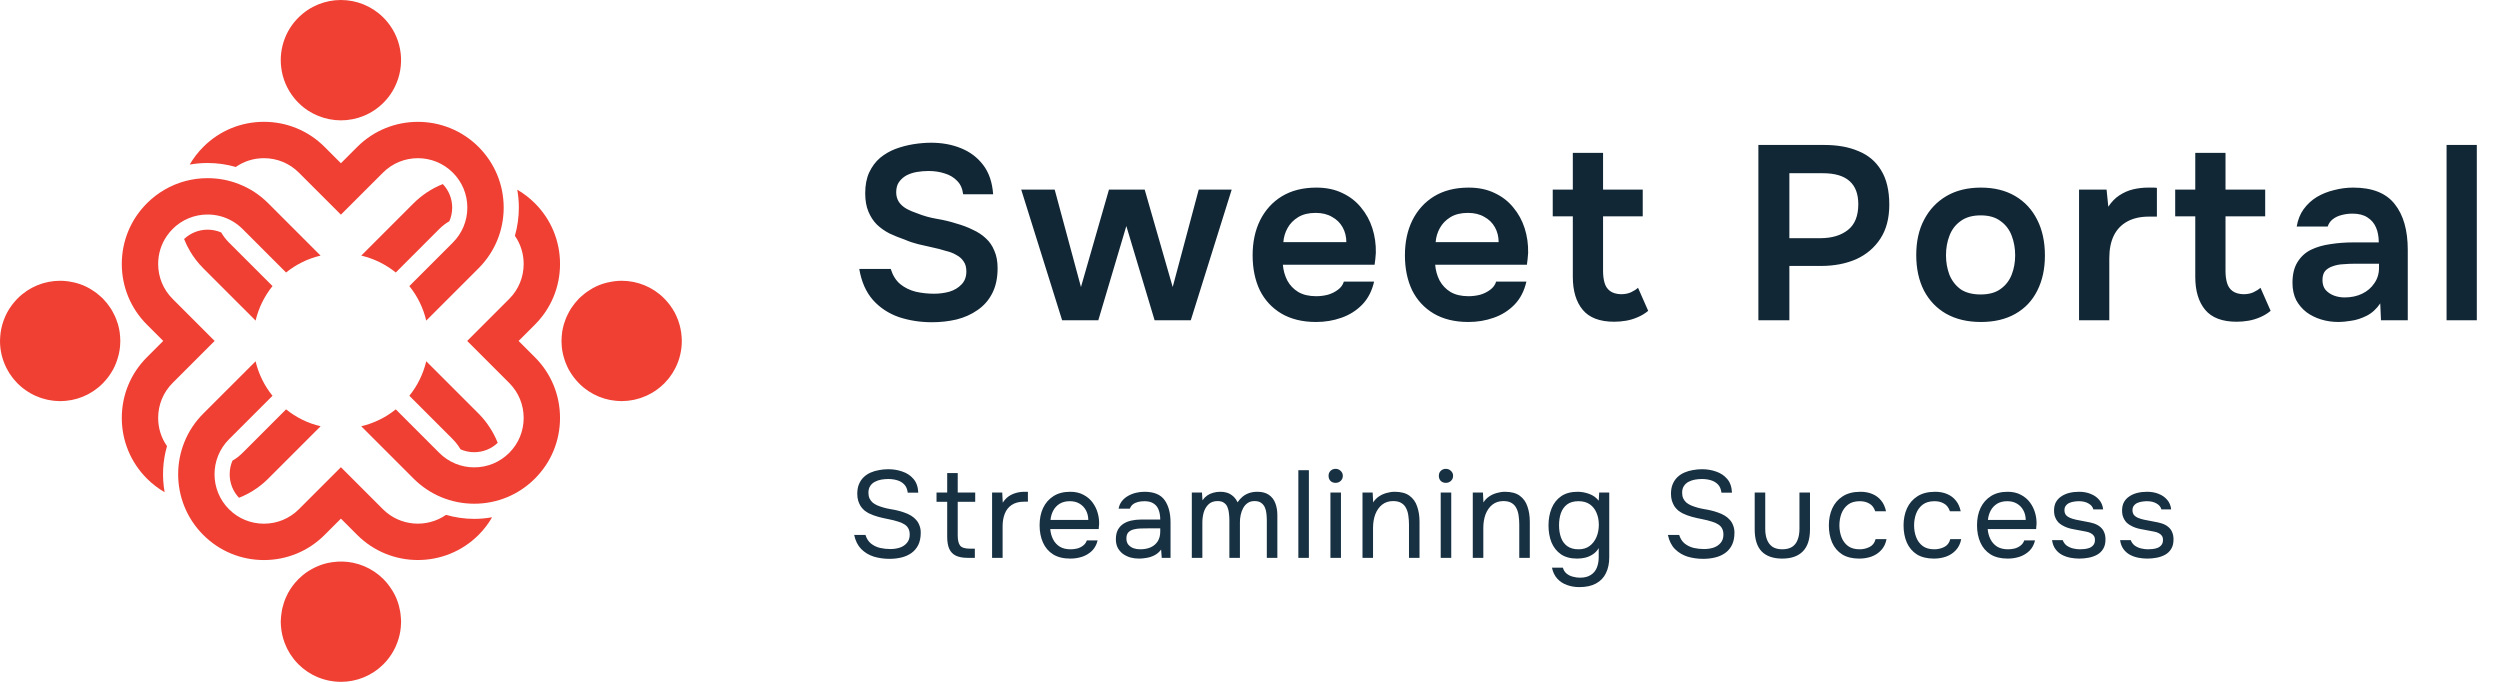
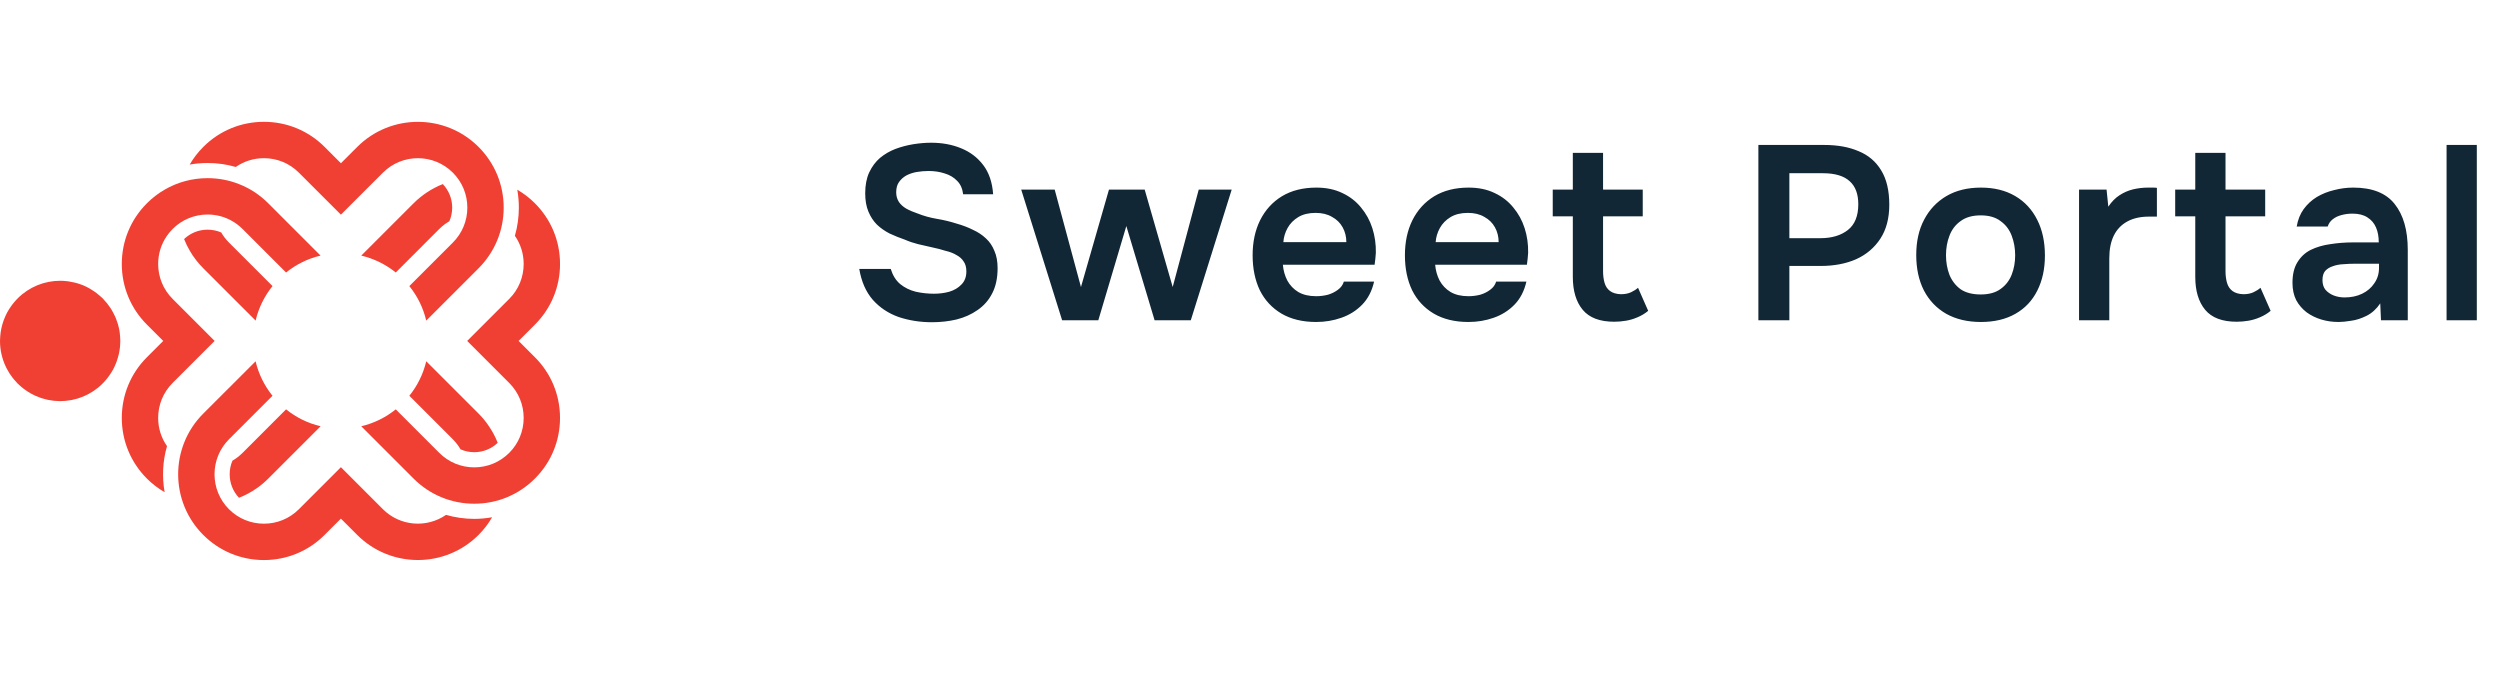
<svg xmlns="http://www.w3.org/2000/svg" width="242" height="66" viewBox="0 0 242 66" fill="none">
-   <path d="M38.794 60.763C38.798 60.728 38.797 60.693 38.8 60.658C38.813 60.499 38.826 60.341 38.826 60.179C38.826 60.147 38.822 60.115 38.821 60.083C38.82 60.021 38.814 59.96 38.812 59.898C38.804 59.734 38.79 59.572 38.769 59.412C38.76 59.342 38.749 59.272 38.737 59.203C38.71 59.043 38.677 58.887 38.637 58.732C38.621 58.669 38.607 58.606 38.589 58.543C38.53 58.342 38.463 58.145 38.383 57.953C38.377 57.939 38.373 57.923 38.367 57.909C38.282 57.709 38.184 57.517 38.078 57.33C38.039 57.262 37.997 57.196 37.956 57.13C37.877 57.003 37.795 56.878 37.707 56.758C37.659 56.692 37.611 56.626 37.56 56.562C37.438 56.408 37.309 56.26 37.172 56.119C37.153 56.1 37.138 56.078 37.119 56.06C36.861 55.802 36.584 55.577 36.293 55.378C36.279 55.368 36.266 55.357 36.252 55.348C36.115 55.255 35.973 55.171 35.829 55.091C35.808 55.079 35.789 55.066 35.767 55.054C35.625 54.977 35.48 54.91 35.334 54.846C35.307 54.834 35.281 54.82 35.254 54.809C35.108 54.747 34.959 54.694 34.808 54.646C34.778 54.636 34.748 54.623 34.717 54.614C34.558 54.565 34.396 54.525 34.234 54.49C34.21 54.485 34.187 54.477 34.164 54.472C33.529 54.344 32.879 54.325 32.238 54.41C32.184 54.417 32.13 54.425 32.077 54.433C31.833 54.472 31.591 54.522 31.353 54.591C31.118 54.66 30.889 54.749 30.663 54.849C30.613 54.871 30.564 54.894 30.515 54.917C30.32 55.01 30.128 55.112 29.942 55.228C29.925 55.238 29.907 55.246 29.89 55.256C29.883 55.261 29.877 55.266 29.87 55.27C29.679 55.393 29.492 55.525 29.313 55.672C29.29 55.691 29.27 55.712 29.247 55.732C29.123 55.836 29.001 55.943 28.885 56.059C28.87 56.074 28.86 56.09 28.846 56.105C28.47 56.487 28.146 56.922 27.887 57.397C27.856 57.453 27.833 57.51 27.805 57.567C27.714 57.746 27.63 57.929 27.558 58.118C27.53 58.193 27.508 58.269 27.482 58.345C27.424 58.519 27.373 58.695 27.331 58.876C27.312 58.961 27.296 59.045 27.281 59.131C27.249 59.302 27.226 59.475 27.209 59.651C27.201 59.746 27.195 59.841 27.191 59.936C27.188 60.017 27.175 60.096 27.175 60.178C27.175 60.299 27.186 60.416 27.193 60.535C27.195 60.571 27.196 60.606 27.199 60.641C27.241 61.174 27.356 61.686 27.532 62.17C27.536 62.181 27.538 62.192 27.542 62.203C27.547 62.217 27.554 62.229 27.559 62.243C27.614 62.389 27.676 62.533 27.743 62.674C27.767 62.727 27.792 62.779 27.819 62.831C27.879 62.949 27.945 63.064 28.013 63.177C28.05 63.239 28.086 63.301 28.126 63.362C28.198 63.473 28.277 63.579 28.356 63.684C28.398 63.739 28.436 63.795 28.479 63.849C28.606 64.005 28.739 64.155 28.881 64.297C28.881 64.297 28.881 64.298 28.882 64.298C28.89 64.306 28.898 64.312 28.905 64.319C29.034 64.446 29.167 64.568 29.307 64.682C29.381 64.743 29.459 64.796 29.535 64.853C29.611 64.909 29.685 64.967 29.763 65.02C29.854 65.081 29.948 65.134 30.042 65.189C30.112 65.231 30.179 65.274 30.25 65.312C30.347 65.364 30.447 65.409 30.546 65.455C30.619 65.489 30.691 65.526 30.765 65.557C30.865 65.598 30.966 65.631 31.067 65.667C31.146 65.695 31.223 65.725 31.303 65.749C31.407 65.781 31.512 65.805 31.618 65.83C31.697 65.85 31.775 65.872 31.856 65.888C31.981 65.913 32.107 65.929 32.233 65.946C32.295 65.954 32.356 65.966 32.42 65.972C32.63 65.993 32.842 66.001 33.053 66C33.205 65.998 33.356 65.991 33.505 65.978C33.557 65.974 33.61 65.966 33.663 65.961C33.785 65.947 33.906 65.93 34.026 65.908C34.076 65.899 34.127 65.891 34.177 65.88C34.324 65.85 34.469 65.815 34.612 65.774C34.632 65.768 34.651 65.764 34.67 65.758C34.833 65.71 34.992 65.653 35.148 65.591C35.192 65.574 35.235 65.554 35.279 65.535C35.395 65.486 35.51 65.433 35.621 65.377C35.669 65.353 35.716 65.329 35.763 65.304C35.909 65.225 36.052 65.142 36.191 65.052C36.217 65.034 36.241 65.015 36.267 64.998C36.386 64.917 36.501 64.832 36.613 64.744C36.654 64.71 36.696 64.677 36.737 64.642C36.854 64.544 36.967 64.443 37.075 64.337C37.09 64.323 37.105 64.31 37.12 64.296C37.123 64.293 37.124 64.291 37.127 64.288C37.314 64.101 37.486 63.9 37.647 63.689C37.667 63.662 37.685 63.635 37.705 63.608C37.841 63.421 37.967 63.226 38.08 63.023C38.106 62.977 38.13 62.931 38.154 62.884C38.202 62.793 38.25 62.702 38.292 62.608C38.327 62.535 38.352 62.458 38.383 62.384C38.415 62.306 38.449 62.228 38.477 62.149C38.636 61.708 38.746 61.245 38.794 60.763Z" fill="#F04034" />
  <path d="M43.836 42.523C43.853 42.541 43.871 42.558 43.883 42.576C44.161 42.858 44.387 43.169 44.578 43.494C44.991 43.676 45.44 43.773 45.906 43.773C46.76 43.773 47.561 43.45 48.179 42.867C47.959 42.306 47.678 41.767 47.326 41.256C47.042 40.825 46.705 40.417 46.326 40.036L41.261 34.97C40.967 36.211 40.401 37.346 39.624 38.311L43.836 42.523Z" fill="#F04034" />
  <path d="M43.176 49.839C41.31 51.133 38.729 50.951 37.069 49.293L33.001 45.225L28.932 49.293C28.029 50.197 26.826 50.693 25.55 50.693C24.272 50.693 23.069 50.197 22.165 49.293C20.3 47.428 20.3 44.389 22.165 42.524L26.378 38.311C25.6 37.349 25.034 36.214 24.741 34.974L19.675 40.036C16.436 43.275 16.436 48.543 19.675 51.781C21.244 53.35 23.33 54.213 25.55 54.213C27.767 54.213 29.853 53.35 31.422 51.781L33 50.203L34.578 51.781C37.816 55.02 43.087 55.02 46.325 51.781C46.847 51.259 47.284 50.684 47.636 50.071C47.07 50.171 46.492 50.227 45.905 50.227C44.968 50.226 44.053 50.091 43.176 49.839Z" fill="#F04034" />
-   <path d="M63.036 38.072C63.211 37.974 63.38 37.865 63.546 37.748C63.609 37.703 63.672 37.658 63.733 37.61C63.802 37.557 63.869 37.504 63.936 37.447C64.022 37.374 64.106 37.297 64.188 37.219C64.224 37.186 64.261 37.156 64.296 37.122C64.328 37.09 64.354 37.055 64.385 37.022C64.473 36.93 64.559 36.835 64.641 36.737C64.687 36.681 64.734 36.625 64.779 36.568C64.877 36.441 64.972 36.31 65.06 36.175C65.093 36.124 65.123 36.072 65.154 36.02C65.222 35.908 65.286 35.795 65.346 35.678C65.37 35.632 65.395 35.587 65.417 35.541C65.789 34.773 66 33.912 66 33.002C66 32.91 65.99 32.82 65.987 32.729C65.984 32.667 65.982 32.606 65.977 32.544C65.938 32.037 65.833 31.549 65.672 31.087C65.654 31.038 65.637 30.99 65.618 30.941C65.53 30.709 65.432 30.481 65.316 30.265C65.314 30.261 65.313 30.257 65.311 30.253C65.188 30.024 65.046 29.808 64.895 29.598C64.868 29.56 64.84 29.523 64.811 29.485C64.53 29.116 64.211 28.779 63.852 28.486C63.844 28.48 63.837 28.475 63.83 28.47C63.69 28.357 63.545 28.249 63.394 28.149C63.35 28.12 63.305 28.096 63.261 28.068C63.144 27.995 63.028 27.923 62.906 27.858C62.849 27.828 62.791 27.803 62.733 27.775C62.62 27.719 62.508 27.664 62.392 27.616C62.329 27.591 62.265 27.57 62.201 27.547C62.088 27.504 61.974 27.461 61.857 27.426C61.788 27.406 61.718 27.39 61.649 27.373C61.536 27.343 61.424 27.312 61.308 27.29C61.221 27.272 61.133 27.263 61.046 27.25C60.947 27.235 60.849 27.217 60.748 27.207C60.57 27.189 60.392 27.181 60.213 27.18C60.201 27.18 60.189 27.178 60.177 27.178H60.176C59.949 27.178 59.721 27.196 59.495 27.222C59.426 27.231 59.358 27.241 59.289 27.252C59.128 27.276 58.968 27.308 58.809 27.346C58.742 27.363 58.676 27.377 58.611 27.395C58.398 27.454 58.186 27.522 57.98 27.606L57.978 27.607C57.774 27.69 57.575 27.789 57.38 27.896C57.326 27.926 57.273 27.959 57.221 27.99C57.081 28.073 56.944 28.161 56.81 28.256C56.753 28.296 56.697 28.338 56.642 28.379C56.513 28.478 56.389 28.584 56.267 28.694C56.221 28.736 56.174 28.775 56.13 28.818C56.106 28.84 56.081 28.86 56.058 28.883C55.986 28.955 55.927 29.034 55.86 29.108C55.782 29.195 55.703 29.279 55.631 29.369C55.537 29.488 55.452 29.61 55.368 29.733C55.332 29.787 55.289 29.836 55.255 29.891C55.242 29.911 55.233 29.933 55.221 29.953C55.121 30.115 55.034 30.28 54.952 30.448C54.919 30.515 54.883 30.58 54.853 30.648C54.772 30.83 54.706 31.017 54.645 31.205C54.625 31.265 54.6 31.322 54.583 31.383C54.51 31.636 54.452 31.893 54.414 32.152C54.412 32.172 54.412 32.192 54.41 32.212C54.377 32.454 54.36 32.697 54.357 32.941C54.357 32.961 54.353 32.98 54.353 33C54.353 33.161 54.364 33.32 54.377 33.479C54.379 33.513 54.378 33.548 54.382 33.582C54.404 33.809 54.442 34.03 54.49 34.249C54.492 34.26 54.493 34.272 54.495 34.283C54.502 34.31 54.513 34.337 54.519 34.364C54.567 34.562 54.625 34.756 54.692 34.946C54.714 35.008 54.736 35.07 54.76 35.132C54.846 35.35 54.94 35.563 55.05 35.767C55.064 35.792 55.08 35.816 55.094 35.842C55.201 36.033 55.32 36.215 55.447 36.393C55.487 36.448 55.528 36.503 55.57 36.557C55.842 36.908 56.148 37.231 56.491 37.511C56.522 37.537 56.554 37.557 56.584 37.582C56.704 37.676 56.825 37.768 56.952 37.853C56.999 37.884 57.048 37.91 57.095 37.94C57.21 38.011 57.325 38.083 57.445 38.146C57.492 38.172 57.541 38.192 57.59 38.216C57.713 38.277 57.837 38.338 57.965 38.391C58.006 38.407 58.048 38.421 58.09 38.436C58.226 38.489 58.363 38.539 58.504 38.581C58.537 38.591 58.571 38.598 58.604 38.607C58.753 38.649 58.902 38.688 59.055 38.718C59.08 38.723 59.105 38.724 59.13 38.729C59.469 38.79 59.817 38.828 60.174 38.828C60.239 38.828 60.302 38.819 60.366 38.817C60.498 38.812 60.631 38.809 60.762 38.795C60.854 38.786 60.942 38.77 61.032 38.756C61.141 38.74 61.249 38.724 61.357 38.703C61.441 38.685 61.523 38.663 61.605 38.642C61.721 38.612 61.837 38.581 61.952 38.545C62.015 38.524 62.078 38.502 62.141 38.479C62.28 38.429 62.418 38.374 62.554 38.313C62.57 38.306 62.587 38.301 62.602 38.294C62.629 38.281 62.654 38.267 62.681 38.254C62.778 38.208 62.874 38.162 62.968 38.11C62.993 38.099 63.014 38.084 63.036 38.072Z" fill="#F04034" />
  <path d="M54.211 25.552C54.211 23.331 53.348 21.246 51.779 19.677C51.263 19.16 50.688 18.721 50.072 18.363C50.172 18.929 50.225 19.51 50.225 20.096C50.225 21.032 50.093 21.95 49.841 22.827C50.395 23.619 50.691 24.563 50.691 25.552C50.691 26.828 50.196 28.031 49.292 28.934L45.224 33.003L49.292 37.071C50.196 37.975 50.691 39.177 50.691 40.456C50.691 41.732 50.196 42.935 49.292 43.838C48.386 44.742 47.186 45.24 45.907 45.24C44.628 45.24 43.428 44.741 42.522 43.838L38.31 39.626C37.345 40.403 36.209 40.969 34.969 41.262L40.034 46.328C41.603 47.895 43.689 48.76 45.907 48.76C48.124 48.76 50.21 47.895 51.779 46.328C53.348 44.759 54.21 42.673 54.21 40.456C54.21 38.236 53.348 36.15 51.779 34.581L50.201 33.003L51.779 31.425C53.348 29.855 54.211 27.769 54.211 25.552Z" fill="#F04034" />
  <path d="M11.623 33.479C11.636 33.321 11.647 33.162 11.647 33C11.647 32.98 11.643 32.961 11.643 32.941C11.641 32.698 11.623 32.455 11.59 32.213C11.588 32.193 11.588 32.173 11.585 32.153C11.547 31.893 11.49 31.636 11.417 31.383C11.4 31.323 11.375 31.266 11.355 31.206C11.294 31.018 11.228 30.831 11.147 30.649C11.117 30.581 11.08 30.516 11.047 30.449C10.966 30.281 10.879 30.115 10.779 29.954C10.767 29.934 10.758 29.912 10.745 29.892C10.711 29.837 10.668 29.787 10.632 29.734C10.548 29.611 10.464 29.489 10.37 29.371C10.297 29.28 10.218 29.195 10.14 29.109C10.073 29.035 10.014 28.955 9.942 28.884C9.919 28.861 9.894 28.842 9.871 28.819C9.826 28.776 9.779 28.737 9.733 28.695C9.612 28.584 9.487 28.479 9.359 28.381C9.304 28.338 9.248 28.297 9.191 28.257C9.057 28.161 8.92 28.073 8.781 27.991C8.728 27.959 8.675 27.926 8.621 27.897C8.426 27.79 8.228 27.691 8.024 27.608C8.023 27.607 8.021 27.607 8.02 27.606C7.814 27.523 7.603 27.454 7.39 27.395C7.325 27.377 7.258 27.363 7.192 27.346C7.033 27.308 6.873 27.276 6.712 27.252C6.644 27.241 6.575 27.23 6.506 27.222C6.28 27.195 6.053 27.178 5.825 27.178H5.824C5.811 27.178 5.8 27.18 5.787 27.18C5.609 27.181 5.43 27.189 5.252 27.207C5.151 27.217 5.053 27.235 4.955 27.25C4.867 27.263 4.779 27.272 4.692 27.29C4.577 27.312 4.464 27.344 4.352 27.373C4.282 27.391 4.212 27.406 4.143 27.426C4.026 27.461 3.913 27.504 3.799 27.547C3.736 27.57 3.671 27.591 3.608 27.616C3.492 27.664 3.38 27.719 3.267 27.775C3.21 27.803 3.151 27.828 3.094 27.858C2.972 27.923 2.856 27.995 2.739 28.068C2.695 28.096 2.65 28.12 2.606 28.149C2.456 28.249 2.31 28.356 2.17 28.47C2.163 28.475 2.155 28.48 2.148 28.486C1.789 28.779 1.47 29.116 1.189 29.485C1.161 29.523 1.133 29.559 1.105 29.598C0.953 29.808 0.812 30.024 0.689 30.253C0.688 30.257 0.686 30.261 0.684 30.265C0.568 30.482 0.47 30.709 0.382 30.941C0.363 30.99 0.346 31.038 0.328 31.087C0.167 31.549 0.062 32.037 0.023 32.544C0.018 32.606 0.017 32.667 0.013 32.729C0.009 32.82 0 32.91 0 33.002C0 33.912 0.211 34.773 0.583 35.541C0.605 35.587 0.63 35.633 0.654 35.678C0.715 35.795 0.779 35.909 0.847 36.021C0.878 36.072 0.907 36.125 0.94 36.175C1.028 36.311 1.123 36.441 1.222 36.569C1.266 36.626 1.313 36.682 1.36 36.738C1.442 36.836 1.527 36.931 1.615 37.023C1.647 37.056 1.673 37.091 1.704 37.123C1.74 37.158 1.778 37.188 1.813 37.222C1.895 37.299 1.978 37.376 2.064 37.449C2.131 37.505 2.199 37.559 2.267 37.612C2.329 37.66 2.391 37.705 2.454 37.749C2.62 37.867 2.789 37.976 2.964 38.074C2.985 38.086 3.007 38.1 3.029 38.112C3.123 38.164 3.219 38.211 3.315 38.256C3.342 38.269 3.368 38.283 3.395 38.296C3.41 38.303 3.427 38.308 3.442 38.315C3.579 38.376 3.717 38.431 3.856 38.481C3.918 38.504 3.981 38.527 4.045 38.547C4.16 38.584 4.275 38.615 4.392 38.644C4.474 38.665 4.556 38.687 4.64 38.705C4.747 38.727 4.856 38.743 4.965 38.758C5.054 38.772 5.143 38.788 5.234 38.797C5.366 38.811 5.499 38.815 5.631 38.819C5.695 38.821 5.758 38.83 5.823 38.83C6.18 38.83 6.528 38.792 6.867 38.731C6.892 38.727 6.917 38.724 6.941 38.72C7.095 38.69 7.244 38.651 7.393 38.61C7.427 38.6 7.46 38.593 7.493 38.584C7.634 38.542 7.771 38.491 7.907 38.439C7.949 38.423 7.991 38.41 8.033 38.393C8.161 38.34 8.285 38.28 8.408 38.219C8.456 38.195 8.505 38.174 8.552 38.149C8.672 38.086 8.787 38.014 8.902 37.942C8.95 37.913 8.998 37.887 9.045 37.855C9.172 37.771 9.293 37.679 9.413 37.584C9.443 37.561 9.476 37.539 9.506 37.514C9.85 37.233 10.156 36.911 10.427 36.56C10.47 36.506 10.51 36.451 10.55 36.396C10.677 36.218 10.796 36.035 10.904 35.844C10.918 35.819 10.934 35.795 10.948 35.77C11.058 35.566 11.152 35.352 11.238 35.135C11.262 35.073 11.284 35.011 11.306 34.949C11.373 34.758 11.431 34.565 11.478 34.367C11.485 34.339 11.496 34.313 11.502 34.286C11.505 34.275 11.505 34.263 11.508 34.252C11.556 34.033 11.594 33.811 11.616 33.584C11.622 33.548 11.621 33.514 11.623 33.479Z" fill="#F04034" />
  <path d="M23.48 43.838C23.471 43.846 23.462 43.855 23.453 43.864C23.166 44.148 22.846 44.392 22.503 44.591C22.324 45.002 22.233 45.447 22.233 45.908C22.233 46.765 22.553 47.569 23.134 48.184C23.75 47.944 24.336 47.63 24.882 47.243C25.266 46.973 25.63 46.665 25.967 46.328L31.035 41.262C29.792 40.971 28.656 40.402 27.691 39.625L23.48 43.838Z" fill="#F04034" />
  <path d="M20.778 33.002L16.71 28.933C15.806 28.03 15.31 26.828 15.31 25.552C15.31 24.563 15.607 23.619 16.161 22.826C16.319 22.592 16.505 22.372 16.71 22.166C17.616 21.263 18.815 20.765 20.095 20.765C20.954 20.765 21.779 20.99 22.503 21.413C22.855 21.618 23.183 21.87 23.479 22.166L27.691 26.379C28.654 25.601 29.788 25.035 31.029 24.742L25.966 19.677C25.145 18.855 24.183 18.228 23.133 17.82C22.18 17.441 21.15 17.245 20.094 17.245C18.607 17.245 17.182 17.635 15.929 18.363C15.313 18.721 14.739 19.16 14.222 19.677C12.653 21.246 11.79 23.331 11.79 25.552C11.79 27.769 12.652 29.855 14.222 31.424L15.8 33.002L14.222 34.58C12.653 36.149 11.79 38.235 11.79 40.455C11.79 42.673 12.652 44.758 14.222 46.328C14.741 46.846 15.319 47.287 15.938 47.648C15.671 46.166 15.747 44.638 16.166 43.186C15.609 42.391 15.31 41.447 15.31 40.455C15.31 39.176 15.806 37.974 16.709 37.07L20.778 33.002Z" fill="#F04034" />
  <path d="M21.415 22.504C21.004 22.325 20.556 22.232 20.095 22.232C19.242 22.232 18.438 22.554 17.819 23.138C17.978 23.546 18.172 23.939 18.397 24.317C18.747 24.912 19.175 25.467 19.676 25.969L24.742 31.034C25.035 29.794 25.601 28.659 26.379 27.693L22.166 23.481C21.869 23.184 21.617 22.856 21.415 22.504Z" fill="#F04034" />
-   <path d="M28.511 9.533C30.56 12.013 34.231 12.365 36.711 10.316C37.379 9.764 37.893 9.093 38.243 8.358C39.204 6.375 38.986 3.927 37.489 2.115C35.44 -0.365 31.77 -0.714 29.291 1.335C27.693 2.655 26.978 4.65 27.225 6.563C27.357 7.622 27.782 8.651 28.511 9.533Z" fill="#F04034" />
  <path d="M22.823 16.163C23.617 15.608 24.562 15.312 25.55 15.312C26.826 15.312 28.029 15.807 28.932 16.714L33.001 20.779L37.069 16.714C38.935 14.845 41.97 14.845 43.836 16.714C44.739 17.617 45.238 18.817 45.238 20.096C45.238 21.374 44.739 22.577 43.836 23.481L39.623 27.693C40.401 28.658 40.967 29.794 41.26 31.034L46.326 25.969C47.892 24.399 48.757 22.314 48.757 20.096C48.757 17.879 47.892 15.793 46.326 14.224C43.088 10.985 37.816 10.985 34.578 14.224L33.001 15.802L31.423 14.224C30.639 13.438 29.724 12.831 28.73 12.42C27.735 12.007 26.659 11.792 25.55 11.792C23.33 11.792 21.244 12.655 19.675 14.224C19.159 14.743 18.72 15.315 18.362 15.931C18.928 15.831 19.509 15.778 20.095 15.778C21.03 15.778 21.948 15.91 22.823 16.163Z" fill="#F04034" />
  <path d="M42.448 22.24L42.522 22.166C42.818 21.87 43.147 21.618 43.499 21.416C43.678 21.005 43.772 20.556 43.772 20.096C43.772 19.242 43.449 18.438 42.865 17.819C42.314 18.036 41.789 18.312 41.294 18.644C40.848 18.943 40.425 19.289 40.035 19.676L34.97 24.742C36.211 25.035 37.346 25.601 38.311 26.378L42.448 22.24Z" fill="#F04034" />
  <path d="M90.208 31.192C89.072 31.192 88 31.024 86.992 30.688C86 30.336 85.168 29.784 84.496 29.032C83.824 28.264 83.384 27.264 83.176 26.032H86.224C86.416 26.656 86.72 27.144 87.136 27.496C87.568 27.848 88.072 28.096 88.648 28.24C89.224 28.368 89.808 28.432 90.4 28.432C90.928 28.432 91.424 28.368 91.888 28.24C92.368 28.096 92.76 27.864 93.064 27.544C93.384 27.224 93.544 26.8 93.544 26.272C93.544 25.872 93.456 25.552 93.28 25.312C93.12 25.056 92.888 24.848 92.584 24.688C92.296 24.512 91.944 24.376 91.528 24.28C91.128 24.152 90.696 24.04 90.232 23.944C89.768 23.848 89.312 23.744 88.864 23.632C88.416 23.52 87.992 23.376 87.592 23.2C87.08 23.024 86.584 22.824 86.104 22.6C85.64 22.36 85.232 22.072 84.88 21.736C84.544 21.4 84.272 20.984 84.064 20.488C83.856 19.992 83.752 19.4 83.752 18.712C83.752 17.928 83.88 17.256 84.136 16.696C84.408 16.12 84.76 15.648 85.192 15.28C85.64 14.912 86.136 14.624 86.68 14.416C87.24 14.208 87.816 14.056 88.408 13.96C89.016 13.864 89.592 13.816 90.136 13.816C91.192 13.816 92.152 13.992 93.016 14.344C93.896 14.696 94.616 15.24 95.176 15.976C95.736 16.712 96.056 17.656 96.136 18.808H93.232C93.168 18.264 92.976 17.832 92.656 17.512C92.336 17.176 91.936 16.936 91.456 16.792C90.976 16.632 90.456 16.552 89.896 16.552C89.512 16.552 89.128 16.584 88.744 16.648C88.376 16.712 88.04 16.824 87.736 16.984C87.448 17.144 87.208 17.36 87.016 17.632C86.84 17.888 86.752 18.216 86.752 18.616C86.752 18.968 86.84 19.28 87.016 19.552C87.192 19.808 87.432 20.024 87.736 20.2C88.056 20.376 88.432 20.536 88.864 20.68C89.424 20.904 90.032 21.072 90.688 21.184C91.36 21.296 91.992 21.448 92.584 21.64C93.16 21.8 93.688 22 94.168 22.24C94.664 22.464 95.088 22.744 95.44 23.08C95.792 23.4 96.064 23.8 96.256 24.28C96.464 24.744 96.568 25.304 96.568 25.96C96.568 26.92 96.392 27.736 96.04 28.408C95.704 29.064 95.232 29.6 94.624 30.016C94.032 30.432 93.352 30.736 92.584 30.928C91.832 31.104 91.04 31.192 90.208 31.192ZM102.813 31L98.853 18.352H102.093L104.637 27.784L107.349 18.352H110.805L113.517 27.784L116.037 18.352H119.229L115.269 31H111.765L109.029 21.88L106.317 31H102.813ZM127.398 31.168C126.086 31.168 124.966 30.896 124.038 30.352C123.126 29.808 122.43 29.056 121.95 28.096C121.486 27.12 121.254 25.992 121.254 24.712C121.254 23.432 121.494 22.304 121.974 21.328C122.47 20.336 123.174 19.56 124.086 19C125.014 18.44 126.126 18.16 127.422 18.16C128.382 18.16 129.222 18.336 129.942 18.688C130.662 19.024 131.262 19.488 131.742 20.08C132.238 20.672 132.606 21.344 132.846 22.096C133.086 22.848 133.198 23.64 133.182 24.472C133.166 24.664 133.15 24.856 133.134 25.048C133.118 25.224 133.094 25.416 133.062 25.624H124.182C124.23 26.184 124.374 26.696 124.614 27.16C124.87 27.624 125.222 27.992 125.67 28.264C126.134 28.536 126.71 28.672 127.398 28.672C127.798 28.672 128.182 28.624 128.55 28.528C128.918 28.416 129.238 28.256 129.51 28.048C129.798 27.84 129.99 27.576 130.086 27.256H133.014C132.806 28.168 132.422 28.912 131.862 29.488C131.302 30.064 130.63 30.488 129.846 30.76C129.078 31.032 128.262 31.168 127.398 31.168ZM124.23 23.44H130.326C130.326 22.912 130.206 22.432 129.966 22C129.726 21.568 129.382 21.232 128.934 20.992C128.502 20.736 127.974 20.608 127.35 20.608C126.678 20.608 126.118 20.744 125.67 21.016C125.222 21.288 124.878 21.64 124.638 22.072C124.398 22.504 124.262 22.96 124.23 23.44ZM142.14 31.168C140.828 31.168 139.708 30.896 138.78 30.352C137.868 29.808 137.172 29.056 136.692 28.096C136.228 27.12 135.996 25.992 135.996 24.712C135.996 23.432 136.236 22.304 136.716 21.328C137.212 20.336 137.916 19.56 138.828 19C139.756 18.44 140.868 18.16 142.164 18.16C143.124 18.16 143.964 18.336 144.684 18.688C145.404 19.024 146.004 19.488 146.484 20.08C146.98 20.672 147.348 21.344 147.588 22.096C147.828 22.848 147.94 23.64 147.924 24.472C147.908 24.664 147.892 24.856 147.876 25.048C147.86 25.224 147.836 25.416 147.804 25.624H138.924C138.972 26.184 139.116 26.696 139.356 27.16C139.612 27.624 139.964 27.992 140.412 28.264C140.876 28.536 141.452 28.672 142.14 28.672C142.54 28.672 142.924 28.624 143.292 28.528C143.66 28.416 143.98 28.256 144.252 28.048C144.54 27.84 144.732 27.576 144.828 27.256H147.756C147.548 28.168 147.164 28.912 146.604 29.488C146.044 30.064 145.372 30.488 144.588 30.76C143.82 31.032 143.004 31.168 142.14 31.168ZM138.972 23.44H145.068C145.068 22.912 144.948 22.432 144.708 22C144.468 21.568 144.124 21.232 143.676 20.992C143.244 20.736 142.716 20.608 142.092 20.608C141.42 20.608 140.86 20.744 140.412 21.016C139.964 21.288 139.62 21.64 139.38 22.072C139.14 22.504 139.004 22.96 138.972 23.44ZM156.257 31.144C154.865 31.144 153.849 30.76 153.209 29.992C152.569 29.224 152.249 28.16 152.249 26.8V20.944H150.305V18.352H152.249V14.8H155.177V18.352H159.017V20.944H155.177V26.248C155.177 26.664 155.225 27.04 155.321 27.376C155.417 27.712 155.593 27.976 155.849 28.168C156.105 28.36 156.457 28.464 156.905 28.48C157.289 28.48 157.617 28.416 157.889 28.288C158.161 28.16 158.385 28.016 158.561 27.856L159.545 30.088C159.241 30.344 158.897 30.552 158.513 30.712C158.145 30.872 157.769 30.984 157.385 31.048C157.001 31.112 156.625 31.144 156.257 31.144ZM170.211 31V14.032H176.595C177.875 14.032 178.979 14.232 179.907 14.632C180.851 15.016 181.579 15.632 182.091 16.48C182.619 17.328 182.883 18.44 182.883 19.816C182.883 21.128 182.595 22.224 182.019 23.104C181.443 23.984 180.659 24.648 179.667 25.096C178.675 25.528 177.539 25.744 176.259 25.744H173.211V31H170.211ZM173.211 23.056H176.211C177.315 23.056 178.203 22.792 178.875 22.264C179.547 21.736 179.883 20.904 179.883 19.768C179.883 18.776 179.603 18.032 179.043 17.536C178.483 17.024 177.619 16.768 176.451 16.768H173.211V23.056ZM191.756 31.168C190.46 31.168 189.34 30.904 188.396 30.376C187.468 29.848 186.748 29.096 186.236 28.12C185.74 27.144 185.492 26 185.492 24.688C185.492 23.36 185.748 22.216 186.26 21.256C186.772 20.28 187.492 19.52 188.42 18.976C189.348 18.432 190.46 18.16 191.756 18.16C193.036 18.16 194.14 18.432 195.068 18.976C195.996 19.52 196.708 20.288 197.204 21.28C197.7 22.256 197.948 23.408 197.948 24.736C197.948 26.032 197.7 27.168 197.204 28.144C196.724 29.104 196.02 29.848 195.092 30.376C194.164 30.904 193.052 31.168 191.756 31.168ZM191.732 28.504C192.532 28.504 193.172 28.328 193.652 27.976C194.148 27.624 194.508 27.16 194.732 26.584C194.956 26.008 195.068 25.384 195.068 24.712C195.068 24.04 194.956 23.408 194.732 22.816C194.508 22.224 194.148 21.752 193.652 21.4C193.172 21.032 192.532 20.848 191.732 20.848C190.932 20.848 190.284 21.032 189.788 21.4C189.292 21.752 188.932 22.224 188.708 22.816C188.484 23.392 188.372 24.024 188.372 24.712C188.372 25.384 188.484 26.016 188.708 26.608C188.948 27.184 189.308 27.648 189.788 28C190.284 28.336 190.932 28.504 191.732 28.504ZM201.252 31V18.352H203.916L204.084 20.008C204.404 19.528 204.764 19.16 205.164 18.904C205.58 18.632 206.02 18.44 206.484 18.328C206.964 18.216 207.444 18.16 207.924 18.16C208.1 18.16 208.26 18.16 208.404 18.16C208.564 18.16 208.692 18.168 208.788 18.184V20.968H208.02C207.188 20.968 206.484 21.128 205.908 21.448C205.332 21.768 204.9 22.224 204.612 22.816C204.324 23.408 204.18 24.136 204.18 25V31H201.252ZM216.51 31.144C215.118 31.144 214.102 30.76 213.462 29.992C212.822 29.224 212.502 28.16 212.502 26.8V20.944H210.558V18.352H212.502V14.8H215.43V18.352H219.27V20.944H215.43V26.248C215.43 26.664 215.478 27.04 215.574 27.376C215.67 27.712 215.846 27.976 216.102 28.168C216.358 28.36 216.71 28.464 217.158 28.48C217.542 28.48 217.87 28.416 218.142 28.288C218.414 28.16 218.638 28.016 218.814 27.856L219.798 30.088C219.494 30.344 219.15 30.552 218.766 30.712C218.398 30.872 218.022 30.984 217.638 31.048C217.254 31.112 216.878 31.144 216.51 31.144ZM226.376 31.168C225.784 31.168 225.224 31.088 224.696 30.928C224.168 30.768 223.696 30.536 223.28 30.232C222.864 29.912 222.528 29.52 222.272 29.056C222.032 28.576 221.912 28.016 221.912 27.376C221.912 26.56 222.072 25.896 222.392 25.384C222.712 24.856 223.144 24.456 223.688 24.184C224.248 23.912 224.88 23.728 225.584 23.632C226.288 23.52 227.024 23.464 227.792 23.464H230.264C230.264 22.904 230.176 22.424 230 22.024C229.824 21.608 229.544 21.28 229.16 21.04C228.792 20.8 228.312 20.68 227.72 20.68C227.336 20.68 226.976 20.728 226.64 20.824C226.32 20.904 226.04 21.04 225.8 21.232C225.576 21.408 225.416 21.64 225.32 21.928H222.32C222.432 21.272 222.656 20.712 222.992 20.248C223.344 19.768 223.768 19.376 224.264 19.072C224.776 18.768 225.336 18.544 225.944 18.4C226.552 18.24 227.168 18.16 227.792 18.16C229.632 18.16 230.968 18.688 231.8 19.744C232.648 20.8 233.072 22.28 233.072 24.184V31H230.48L230.408 29.368C230.04 29.912 229.6 30.312 229.088 30.568C228.576 30.824 228.08 30.984 227.6 31.048C227.12 31.128 226.712 31.168 226.376 31.168ZM226.952 28.792C227.592 28.792 228.16 28.672 228.656 28.432C229.152 28.192 229.544 27.856 229.832 27.424C230.136 26.992 230.288 26.496 230.288 25.936V25.528H227.984C227.6 25.528 227.216 25.544 226.832 25.576C226.464 25.592 226.128 25.656 225.824 25.768C225.52 25.864 225.272 26.016 225.08 26.224C224.904 26.432 224.816 26.728 224.816 27.112C224.816 27.496 224.912 27.808 225.104 28.048C225.312 28.288 225.576 28.472 225.896 28.6C226.232 28.728 226.584 28.792 226.952 28.792ZM236.828 31V14.032H239.756V31H236.828Z" fill="#112736" />
-   <path d="M86.104 54.096C85.568 54.096 85.06 54.024 84.58 53.88C84.108 53.728 83.704 53.484 83.368 53.148C83.032 52.804 82.804 52.348 82.684 51.78H83.776C83.888 52.14 84.068 52.42 84.316 52.62C84.572 52.82 84.864 52.96 85.192 53.04C85.52 53.112 85.848 53.148 86.176 53.148C86.504 53.148 86.808 53.104 87.088 53.016C87.376 52.92 87.608 52.768 87.784 52.56C87.968 52.352 88.06 52.084 88.06 51.756C88.06 51.5 88.012 51.292 87.916 51.132C87.828 50.972 87.7 50.844 87.532 50.748C87.372 50.644 87.18 50.56 86.956 50.496C86.66 50.4 86.344 50.32 86.008 50.256C85.672 50.192 85.34 50.116 85.012 50.028C84.692 49.94 84.392 49.828 84.112 49.692C83.96 49.612 83.812 49.516 83.668 49.404C83.532 49.284 83.412 49.148 83.308 48.996C83.212 48.836 83.132 48.656 83.068 48.456C83.012 48.256 82.984 48.036 82.984 47.796C82.984 47.436 83.04 47.124 83.152 46.86C83.264 46.596 83.416 46.372 83.608 46.188C83.8 46.004 84.024 45.856 84.28 45.744C84.536 45.632 84.808 45.552 85.096 45.504C85.392 45.448 85.688 45.42 85.984 45.42C86.472 45.42 86.928 45.496 87.352 45.648C87.784 45.792 88.14 46.028 88.42 46.356C88.708 46.684 88.864 47.128 88.888 47.688H87.868C87.828 47.352 87.716 47.088 87.532 46.896C87.348 46.704 87.12 46.568 86.848 46.488C86.576 46.408 86.288 46.368 85.984 46.368C85.76 46.368 85.532 46.388 85.3 46.428C85.076 46.468 84.868 46.54 84.676 46.644C84.492 46.74 84.344 46.876 84.232 47.052C84.12 47.22 84.064 47.436 84.064 47.7C84.064 47.908 84.1 48.092 84.172 48.252C84.252 48.412 84.356 48.548 84.484 48.66C84.62 48.764 84.768 48.852 84.928 48.924C85.312 49.084 85.736 49.204 86.2 49.284C86.672 49.356 87.112 49.464 87.52 49.608C87.76 49.688 87.98 49.788 88.18 49.908C88.38 50.028 88.548 50.168 88.684 50.328C88.828 50.488 88.936 50.672 89.008 50.88C89.088 51.08 89.128 51.308 89.128 51.564C89.128 52.028 89.048 52.424 88.888 52.752C88.728 53.072 88.508 53.332 88.228 53.532C87.948 53.732 87.624 53.876 87.256 53.964C86.896 54.052 86.512 54.096 86.104 54.096ZM93.68 54C93.2 54 92.812 53.928 92.516 53.784C92.228 53.64 92.016 53.416 91.88 53.112C91.752 52.808 91.688 52.424 91.688 51.96V48.576H90.656V47.676H91.688V45.792H92.708V47.676H94.4V48.576H92.708V51.852C92.708 52.284 92.784 52.604 92.936 52.812C93.096 53.012 93.416 53.112 93.896 53.112H94.364V54H93.68ZM96.034 54V47.676H97.017L97.066 48.66C97.225 48.412 97.409 48.212 97.618 48.06C97.834 47.908 98.07 47.796 98.326 47.724C98.59 47.644 98.874 47.604 99.177 47.604C99.234 47.604 99.285 47.604 99.334 47.604C99.389 47.604 99.445 47.604 99.501 47.604V48.564H99.129C98.633 48.564 98.23 48.672 97.918 48.888C97.614 49.096 97.394 49.38 97.257 49.74C97.121 50.092 97.053 50.484 97.053 50.916V54H96.034ZM103.609 54.072C102.937 54.072 102.381 53.936 101.941 53.664C101.501 53.384 101.173 53 100.957 52.512C100.741 52.024 100.633 51.468 100.633 50.844C100.633 50.212 100.745 49.656 100.969 49.176C101.201 48.688 101.537 48.304 101.977 48.024C102.417 47.744 102.957 47.604 103.597 47.604C104.093 47.604 104.517 47.7 104.869 47.892C105.229 48.076 105.525 48.324 105.757 48.636C105.989 48.948 106.157 49.292 106.261 49.668C106.365 50.036 106.409 50.408 106.393 50.784C106.385 50.856 106.377 50.928 106.369 51C106.369 51.072 106.365 51.144 106.357 51.216H101.665C101.697 51.584 101.789 51.916 101.941 52.212C102.093 52.508 102.309 52.744 102.589 52.92C102.869 53.088 103.217 53.172 103.633 53.172C103.841 53.172 104.049 53.148 104.257 53.1C104.473 53.044 104.665 52.952 104.833 52.824C105.009 52.696 105.133 52.524 105.205 52.308H106.249C106.153 52.716 105.973 53.052 105.709 53.316C105.445 53.572 105.129 53.764 104.761 53.892C104.393 54.012 104.009 54.072 103.609 54.072ZM101.689 50.328H105.349C105.341 49.968 105.261 49.652 105.109 49.38C104.957 49.108 104.749 48.896 104.485 48.744C104.229 48.592 103.921 48.516 103.561 48.516C103.169 48.516 102.837 48.6 102.565 48.768C102.301 48.936 102.097 49.156 101.953 49.428C101.809 49.7 101.721 50 101.689 50.328ZM110.26 54.072C109.972 54.072 109.692 54.036 109.42 53.964C109.156 53.884 108.916 53.768 108.7 53.616C108.492 53.456 108.324 53.26 108.196 53.028C108.076 52.788 108.016 52.512 108.016 52.2C108.016 51.84 108.08 51.536 108.208 51.288C108.344 51.04 108.524 50.844 108.748 50.7C108.972 50.556 109.232 50.452 109.528 50.388C109.824 50.324 110.132 50.292 110.452 50.292H112.312C112.312 49.932 112.26 49.62 112.156 49.356C112.06 49.092 111.9 48.888 111.676 48.744C111.452 48.592 111.156 48.516 110.788 48.516C110.564 48.516 110.356 48.54 110.164 48.588C109.972 48.636 109.808 48.712 109.672 48.816C109.536 48.92 109.436 49.06 109.372 49.236H108.28C108.336 48.948 108.444 48.704 108.604 48.504C108.772 48.296 108.972 48.128 109.204 48C109.444 47.864 109.7 47.764 109.972 47.7C110.244 47.636 110.516 47.604 110.788 47.604C111.7 47.604 112.348 47.872 112.732 48.408C113.116 48.944 113.308 49.668 113.308 50.58V54H112.456L112.396 53.196C112.22 53.436 112.008 53.62 111.76 53.748C111.512 53.876 111.256 53.96 110.992 54C110.736 54.048 110.492 54.072 110.26 54.072ZM110.356 53.172C110.756 53.172 111.1 53.108 111.388 52.98C111.684 52.844 111.912 52.648 112.072 52.392C112.232 52.136 112.312 51.824 112.312 51.456V51.144H111.196C110.932 51.144 110.672 51.148 110.416 51.156C110.16 51.164 109.928 51.196 109.72 51.252C109.512 51.308 109.344 51.404 109.216 51.54C109.096 51.676 109.036 51.872 109.036 52.128C109.036 52.368 109.096 52.564 109.216 52.716C109.344 52.868 109.508 52.984 109.708 53.064C109.916 53.136 110.132 53.172 110.356 53.172ZM115.368 54V47.676H116.352L116.4 48.432C116.536 48.24 116.688 48.084 116.856 47.964C117.032 47.844 117.224 47.756 117.432 47.7C117.648 47.636 117.876 47.604 118.116 47.604C118.556 47.604 118.912 47.7 119.184 47.892C119.456 48.076 119.66 48.32 119.796 48.624C119.94 48.408 120.104 48.224 120.288 48.072C120.48 47.92 120.692 47.804 120.924 47.724C121.164 47.644 121.428 47.604 121.716 47.604C122.18 47.604 122.552 47.704 122.832 47.904C123.12 48.104 123.328 48.376 123.456 48.72C123.584 49.056 123.648 49.436 123.648 49.86V54H122.628V50.376C122.628 50.168 122.616 49.956 122.592 49.74C122.576 49.524 122.528 49.324 122.448 49.14C122.368 48.948 122.248 48.796 122.088 48.684C121.936 48.564 121.72 48.504 121.44 48.504C121.176 48.504 120.952 48.568 120.768 48.696C120.592 48.816 120.448 48.98 120.336 49.188C120.224 49.396 120.144 49.62 120.096 49.86C120.048 50.092 120.024 50.324 120.024 50.556V54H119.004V50.364C119.004 50.164 118.992 49.956 118.968 49.74C118.952 49.524 118.908 49.324 118.836 49.14C118.772 48.948 118.66 48.796 118.5 48.684C118.348 48.564 118.136 48.504 117.864 48.504C117.48 48.504 117.18 48.616 116.964 48.84C116.748 49.056 116.596 49.324 116.508 49.644C116.428 49.956 116.388 50.264 116.388 50.568V54H115.368ZM125.68 54V45.516H126.7V54H125.68ZM128.785 54V47.676H129.805V54H128.785ZM129.289 46.74C129.081 46.74 128.913 46.676 128.785 46.548C128.665 46.42 128.605 46.256 128.605 46.056C128.605 45.856 128.669 45.696 128.797 45.576C128.925 45.448 129.089 45.384 129.289 45.384C129.473 45.384 129.633 45.448 129.769 45.576C129.913 45.704 129.985 45.864 129.985 46.056C129.985 46.256 129.917 46.42 129.781 46.548C129.645 46.676 129.481 46.74 129.289 46.74ZM131.89 54V47.676H132.874L132.922 48.636C133.066 48.404 133.25 48.212 133.474 48.06C133.698 47.908 133.942 47.796 134.206 47.724C134.478 47.644 134.742 47.604 134.998 47.604C135.614 47.604 136.094 47.732 136.438 47.988C136.79 48.244 137.038 48.592 137.182 49.032C137.334 49.464 137.41 49.956 137.41 50.508V54H136.39V50.784C136.39 50.488 136.37 50.204 136.33 49.932C136.298 49.66 136.226 49.416 136.114 49.2C136.01 48.984 135.858 48.816 135.658 48.696C135.458 48.568 135.19 48.504 134.854 48.504C134.438 48.504 134.082 48.62 133.786 48.852C133.498 49.084 133.278 49.396 133.126 49.788C132.982 50.18 132.91 50.62 132.91 51.108V54H131.89ZM139.46 54V47.676H140.48V54H139.46ZM139.964 46.74C139.756 46.74 139.588 46.676 139.46 46.548C139.34 46.42 139.28 46.256 139.28 46.056C139.28 45.856 139.344 45.696 139.472 45.576C139.6 45.448 139.764 45.384 139.964 45.384C140.148 45.384 140.308 45.448 140.444 45.576C140.588 45.704 140.66 45.864 140.66 46.056C140.66 46.256 140.592 46.42 140.456 46.548C140.32 46.676 140.156 46.74 139.964 46.74ZM142.565 54V47.676H143.549L143.597 48.636C143.741 48.404 143.925 48.212 144.149 48.06C144.373 47.908 144.617 47.796 144.881 47.724C145.153 47.644 145.417 47.604 145.673 47.604C146.289 47.604 146.769 47.732 147.113 47.988C147.465 48.244 147.713 48.592 147.857 49.032C148.009 49.464 148.085 49.956 148.085 50.508V54H147.065V50.784C147.065 50.488 147.045 50.204 147.005 49.932C146.973 49.66 146.901 49.416 146.789 49.2C146.685 48.984 146.533 48.816 146.333 48.696C146.133 48.568 145.865 48.504 145.529 48.504C145.113 48.504 144.757 48.62 144.461 48.852C144.173 49.084 143.953 49.396 143.801 49.788C143.657 50.18 143.585 50.62 143.585 51.108V54H142.565ZM152.883 56.832C152.451 56.832 152.051 56.764 151.683 56.628C151.315 56.5 151.003 56.296 150.747 56.016C150.491 55.736 150.319 55.38 150.231 54.948H151.287C151.351 55.188 151.471 55.38 151.647 55.524C151.823 55.668 152.027 55.768 152.259 55.824C152.491 55.888 152.719 55.92 152.943 55.92C153.375 55.92 153.723 55.832 153.987 55.656C154.259 55.488 154.455 55.252 154.575 54.948C154.695 54.652 154.755 54.312 154.755 53.928V53.052C154.619 53.292 154.439 53.488 154.215 53.64C153.991 53.792 153.747 53.904 153.483 53.976C153.219 54.04 152.947 54.072 152.667 54.072C152.027 54.072 151.503 53.932 151.095 53.652C150.687 53.364 150.383 52.98 150.183 52.5C149.991 52.012 149.895 51.464 149.895 50.856C149.895 50.248 149.995 49.7 150.195 49.212C150.395 48.716 150.703 48.324 151.119 48.036C151.535 47.748 152.067 47.604 152.715 47.604C153.083 47.604 153.455 47.672 153.831 47.808C154.207 47.944 154.515 48.164 154.755 48.468L154.803 47.676H155.775V53.952C155.775 54.544 155.667 55.056 155.451 55.488C155.243 55.92 154.923 56.252 154.491 56.484C154.067 56.716 153.531 56.832 152.883 56.832ZM152.811 53.172C153.235 53.172 153.591 53.064 153.879 52.848C154.167 52.632 154.387 52.344 154.539 51.984C154.691 51.624 154.767 51.232 154.767 50.808C154.767 50.368 154.691 49.976 154.539 49.632C154.395 49.288 154.179 49.016 153.891 48.816C153.603 48.616 153.239 48.516 152.799 48.516C152.343 48.516 151.975 48.62 151.695 48.828C151.423 49.036 151.223 49.316 151.095 49.668C150.975 50.02 150.915 50.412 150.915 50.844C150.915 51.292 150.979 51.692 151.107 52.044C151.235 52.396 151.439 52.672 151.719 52.872C151.999 53.072 152.363 53.172 152.811 53.172ZM164.871 54.096C164.335 54.096 163.827 54.024 163.347 53.88C162.875 53.728 162.471 53.484 162.135 53.148C161.799 52.804 161.571 52.348 161.451 51.78H162.543C162.655 52.14 162.835 52.42 163.083 52.62C163.339 52.82 163.631 52.96 163.959 53.04C164.287 53.112 164.615 53.148 164.943 53.148C165.271 53.148 165.575 53.104 165.855 53.016C166.143 52.92 166.375 52.768 166.551 52.56C166.735 52.352 166.827 52.084 166.827 51.756C166.827 51.5 166.779 51.292 166.683 51.132C166.595 50.972 166.467 50.844 166.299 50.748C166.139 50.644 165.947 50.56 165.723 50.496C165.427 50.4 165.111 50.32 164.775 50.256C164.439 50.192 164.107 50.116 163.779 50.028C163.459 49.94 163.159 49.828 162.879 49.692C162.727 49.612 162.579 49.516 162.435 49.404C162.299 49.284 162.179 49.148 162.075 48.996C161.979 48.836 161.899 48.656 161.835 48.456C161.779 48.256 161.751 48.036 161.751 47.796C161.751 47.436 161.807 47.124 161.919 46.86C162.031 46.596 162.183 46.372 162.375 46.188C162.567 46.004 162.791 45.856 163.047 45.744C163.303 45.632 163.575 45.552 163.863 45.504C164.159 45.448 164.455 45.42 164.751 45.42C165.239 45.42 165.695 45.496 166.119 45.648C166.551 45.792 166.907 46.028 167.187 46.356C167.475 46.684 167.631 47.128 167.655 47.688H166.635C166.595 47.352 166.483 47.088 166.299 46.896C166.115 46.704 165.887 46.568 165.615 46.488C165.343 46.408 165.055 46.368 164.751 46.368C164.527 46.368 164.299 46.388 164.067 46.428C163.843 46.468 163.635 46.54 163.443 46.644C163.259 46.74 163.111 46.876 162.999 47.052C162.887 47.22 162.831 47.436 162.831 47.7C162.831 47.908 162.867 48.092 162.939 48.252C163.019 48.412 163.123 48.548 163.251 48.66C163.387 48.764 163.535 48.852 163.695 48.924C164.079 49.084 164.503 49.204 164.967 49.284C165.439 49.356 165.879 49.464 166.287 49.608C166.527 49.688 166.747 49.788 166.947 49.908C167.147 50.028 167.315 50.168 167.451 50.328C167.595 50.488 167.703 50.672 167.775 50.88C167.855 51.08 167.895 51.308 167.895 51.564C167.895 52.028 167.815 52.424 167.655 52.752C167.495 53.072 167.275 53.332 166.995 53.532C166.715 53.732 166.391 53.876 166.023 53.964C165.663 54.052 165.279 54.096 164.871 54.096ZM172.519 54.072C171.647 54.072 170.983 53.84 170.527 53.376C170.079 52.912 169.855 52.2 169.855 51.24V47.676H170.875V51.192C170.875 51.608 170.935 51.964 171.055 52.26C171.175 52.556 171.355 52.784 171.595 52.944C171.843 53.096 172.151 53.172 172.519 53.172C172.903 53.172 173.219 53.096 173.467 52.944C173.715 52.784 173.895 52.556 174.007 52.26C174.127 51.964 174.187 51.608 174.187 51.192V47.676H175.207V51.24C175.207 52.2 174.975 52.912 174.511 53.376C174.055 53.84 173.391 54.072 172.519 54.072ZM179.974 54.072C179.31 54.072 178.758 53.936 178.318 53.664C177.886 53.384 177.562 53 177.346 52.512C177.138 52.024 177.034 51.472 177.034 50.856C177.034 50.256 177.142 49.712 177.358 49.224C177.582 48.728 177.918 48.336 178.366 48.048C178.822 47.752 179.398 47.604 180.094 47.604C180.526 47.604 180.91 47.676 181.246 47.82C181.59 47.964 181.874 48.176 182.098 48.456C182.322 48.728 182.478 49.072 182.566 49.488H181.522C181.402 49.136 181.21 48.888 180.946 48.744C180.69 48.592 180.386 48.516 180.034 48.516C179.554 48.516 179.17 48.628 178.882 48.852C178.594 49.076 178.382 49.368 178.246 49.728C178.118 50.08 178.054 50.456 178.054 50.856C178.054 51.272 178.122 51.656 178.258 52.008C178.394 52.36 178.606 52.644 178.894 52.86C179.182 53.068 179.554 53.172 180.01 53.172C180.346 53.172 180.662 53.1 180.958 52.956C181.262 52.812 181.462 52.556 181.558 52.188H182.614C182.534 52.62 182.362 52.976 182.098 53.256C181.842 53.536 181.526 53.744 181.15 53.88C180.782 54.008 180.39 54.072 179.974 54.072ZM187.204 54.072C186.54 54.072 185.988 53.936 185.548 53.664C185.116 53.384 184.792 53 184.576 52.512C184.368 52.024 184.264 51.472 184.264 50.856C184.264 50.256 184.372 49.712 184.588 49.224C184.812 48.728 185.148 48.336 185.596 48.048C186.052 47.752 186.628 47.604 187.324 47.604C187.756 47.604 188.14 47.676 188.476 47.82C188.82 47.964 189.104 48.176 189.328 48.456C189.552 48.728 189.708 49.072 189.796 49.488H188.752C188.632 49.136 188.44 48.888 188.176 48.744C187.92 48.592 187.616 48.516 187.264 48.516C186.784 48.516 186.4 48.628 186.112 48.852C185.824 49.076 185.612 49.368 185.476 49.728C185.348 50.08 185.284 50.456 185.284 50.856C185.284 51.272 185.352 51.656 185.488 52.008C185.624 52.36 185.836 52.644 186.124 52.86C186.412 53.068 186.784 53.172 187.24 53.172C187.576 53.172 187.892 53.1 188.188 52.956C188.492 52.812 188.692 52.556 188.788 52.188H189.844C189.764 52.62 189.592 52.976 189.328 53.256C189.072 53.536 188.756 53.744 188.38 53.88C188.012 54.008 187.62 54.072 187.204 54.072ZM194.352 54.072C193.68 54.072 193.124 53.936 192.684 53.664C192.244 53.384 191.916 53 191.7 52.512C191.484 52.024 191.376 51.468 191.376 50.844C191.376 50.212 191.488 49.656 191.712 49.176C191.944 48.688 192.28 48.304 192.72 48.024C193.16 47.744 193.7 47.604 194.34 47.604C194.836 47.604 195.26 47.7 195.612 47.892C195.972 48.076 196.268 48.324 196.5 48.636C196.732 48.948 196.9 49.292 197.004 49.668C197.108 50.036 197.152 50.408 197.136 50.784C197.128 50.856 197.12 50.928 197.112 51C197.112 51.072 197.108 51.144 197.1 51.216H192.408C192.44 51.584 192.532 51.916 192.684 52.212C192.836 52.508 193.052 52.744 193.332 52.92C193.612 53.088 193.96 53.172 194.376 53.172C194.584 53.172 194.792 53.148 195 53.1C195.216 53.044 195.408 52.952 195.576 52.824C195.752 52.696 195.876 52.524 195.948 52.308H196.992C196.896 52.716 196.716 53.052 196.452 53.316C196.188 53.572 195.872 53.764 195.504 53.892C195.136 54.012 194.752 54.072 194.352 54.072ZM192.432 50.328H196.092C196.084 49.968 196.004 49.652 195.852 49.38C195.7 49.108 195.492 48.896 195.228 48.744C194.972 48.592 194.664 48.516 194.304 48.516C193.912 48.516 193.58 48.6 193.308 48.768C193.044 48.936 192.84 49.156 192.696 49.428C192.552 49.7 192.464 50 192.432 50.328ZM201.279 54.072C200.991 54.072 200.699 54.044 200.403 53.988C200.115 53.932 199.843 53.836 199.587 53.7C199.339 53.564 199.131 53.38 198.963 53.148C198.795 52.916 198.687 52.628 198.639 52.284H199.671C199.751 52.5 199.879 52.676 200.055 52.812C200.239 52.94 200.443 53.032 200.667 53.088C200.899 53.144 201.119 53.172 201.327 53.172C201.455 53.172 201.603 53.164 201.771 53.148C201.939 53.132 202.099 53.096 202.251 53.04C202.411 52.976 202.539 52.884 202.635 52.764C202.739 52.644 202.791 52.476 202.791 52.26C202.791 52.1 202.755 51.968 202.683 51.864C202.611 51.76 202.511 51.676 202.383 51.612C202.255 51.54 202.099 51.488 201.915 51.456C201.539 51.376 201.135 51.3 200.703 51.228C200.279 51.156 199.903 51.02 199.575 50.82C199.463 50.748 199.359 50.668 199.263 50.58C199.175 50.484 199.099 50.38 199.035 50.268C198.971 50.148 198.919 50.02 198.879 49.884C198.847 49.74 198.831 49.584 198.831 49.416C198.831 49.104 198.891 48.836 199.011 48.612C199.139 48.38 199.315 48.192 199.539 48.048C199.763 47.896 200.019 47.784 200.307 47.712C200.603 47.64 200.919 47.604 201.255 47.604C201.671 47.604 202.043 47.672 202.371 47.808C202.707 47.936 202.983 48.128 203.199 48.384C203.415 48.632 203.543 48.94 203.583 49.308H202.635C202.579 49.076 202.427 48.888 202.179 48.744C201.931 48.592 201.615 48.516 201.231 48.516C201.103 48.516 200.959 48.528 200.799 48.552C200.639 48.568 200.487 48.608 200.343 48.672C200.199 48.728 200.079 48.816 199.983 48.936C199.887 49.048 199.839 49.2 199.839 49.392C199.839 49.568 199.883 49.716 199.971 49.836C200.067 49.956 200.199 50.052 200.367 50.124C200.535 50.196 200.727 50.256 200.943 50.304C201.223 50.36 201.531 50.42 201.867 50.484C202.203 50.54 202.467 50.6 202.659 50.664C202.915 50.744 203.127 50.856 203.295 51C203.471 51.144 203.599 51.316 203.679 51.516C203.767 51.716 203.811 51.948 203.811 52.212C203.811 52.588 203.735 52.896 203.583 53.136C203.439 53.376 203.243 53.564 202.995 53.7C202.747 53.836 202.471 53.932 202.167 53.988C201.871 54.044 201.575 54.072 201.279 54.072ZM207.865 54.072C207.577 54.072 207.285 54.044 206.989 53.988C206.701 53.932 206.429 53.836 206.173 53.7C205.925 53.564 205.717 53.38 205.549 53.148C205.381 52.916 205.273 52.628 205.225 52.284H206.257C206.337 52.5 206.465 52.676 206.641 52.812C206.825 52.94 207.029 53.032 207.253 53.088C207.485 53.144 207.705 53.172 207.913 53.172C208.041 53.172 208.189 53.164 208.357 53.148C208.525 53.132 208.685 53.096 208.837 53.04C208.997 52.976 209.125 52.884 209.221 52.764C209.325 52.644 209.377 52.476 209.377 52.26C209.377 52.1 209.341 51.968 209.269 51.864C209.197 51.76 209.097 51.676 208.969 51.612C208.841 51.54 208.685 51.488 208.501 51.456C208.125 51.376 207.721 51.3 207.289 51.228C206.865 51.156 206.489 51.02 206.161 50.82C206.049 50.748 205.945 50.668 205.849 50.58C205.761 50.484 205.685 50.38 205.621 50.268C205.557 50.148 205.505 50.02 205.465 49.884C205.433 49.74 205.417 49.584 205.417 49.416C205.417 49.104 205.477 48.836 205.597 48.612C205.725 48.38 205.901 48.192 206.125 48.048C206.349 47.896 206.605 47.784 206.893 47.712C207.189 47.64 207.505 47.604 207.841 47.604C208.257 47.604 208.629 47.672 208.957 47.808C209.293 47.936 209.569 48.128 209.785 48.384C210.001 48.632 210.129 48.94 210.169 49.308H209.221C209.165 49.076 209.013 48.888 208.765 48.744C208.517 48.592 208.201 48.516 207.817 48.516C207.689 48.516 207.545 48.528 207.385 48.552C207.225 48.568 207.073 48.608 206.929 48.672C206.785 48.728 206.665 48.816 206.569 48.936C206.473 49.048 206.425 49.2 206.425 49.392C206.425 49.568 206.469 49.716 206.557 49.836C206.653 49.956 206.785 50.052 206.953 50.124C207.121 50.196 207.313 50.256 207.529 50.304C207.809 50.36 208.117 50.42 208.453 50.484C208.789 50.54 209.053 50.6 209.245 50.664C209.501 50.744 209.713 50.856 209.881 51C210.057 51.144 210.185 51.316 210.265 51.516C210.353 51.716 210.397 51.948 210.397 52.212C210.397 52.588 210.321 52.896 210.169 53.136C210.025 53.376 209.829 53.564 209.581 53.7C209.333 53.836 209.057 53.932 208.753 53.988C208.457 54.044 208.161 54.072 207.865 54.072Z" fill="#173042" />
</svg>